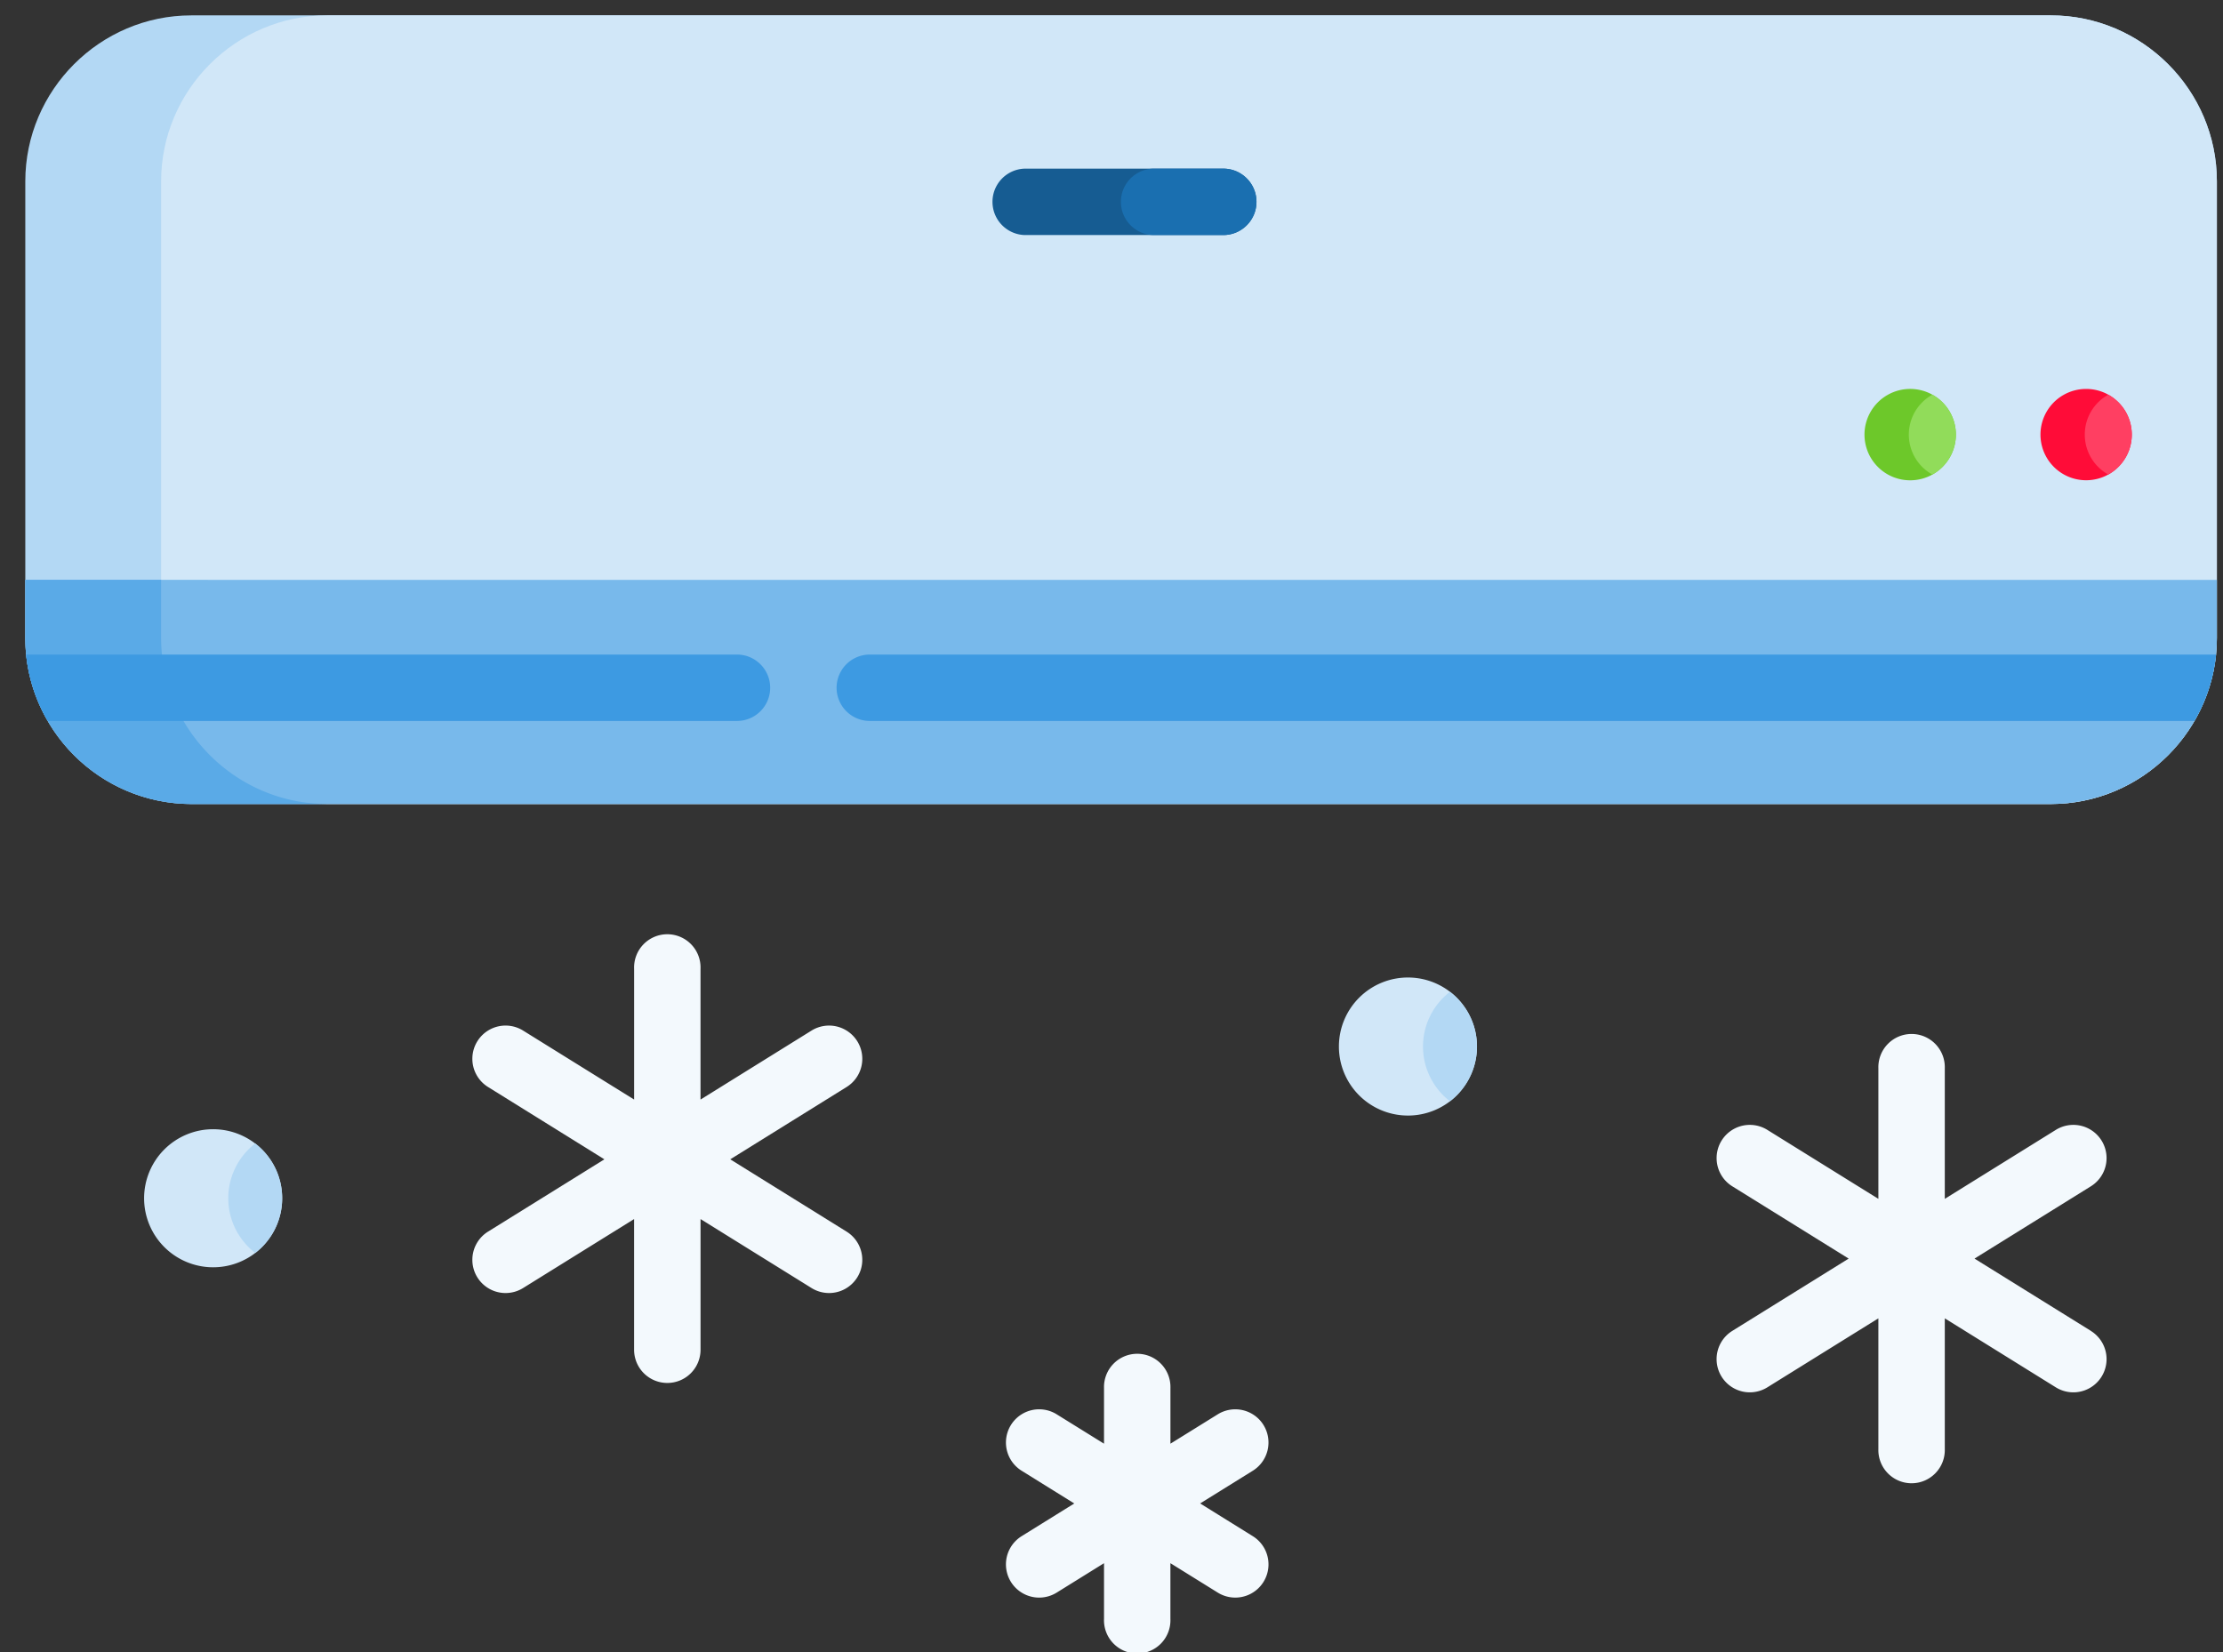
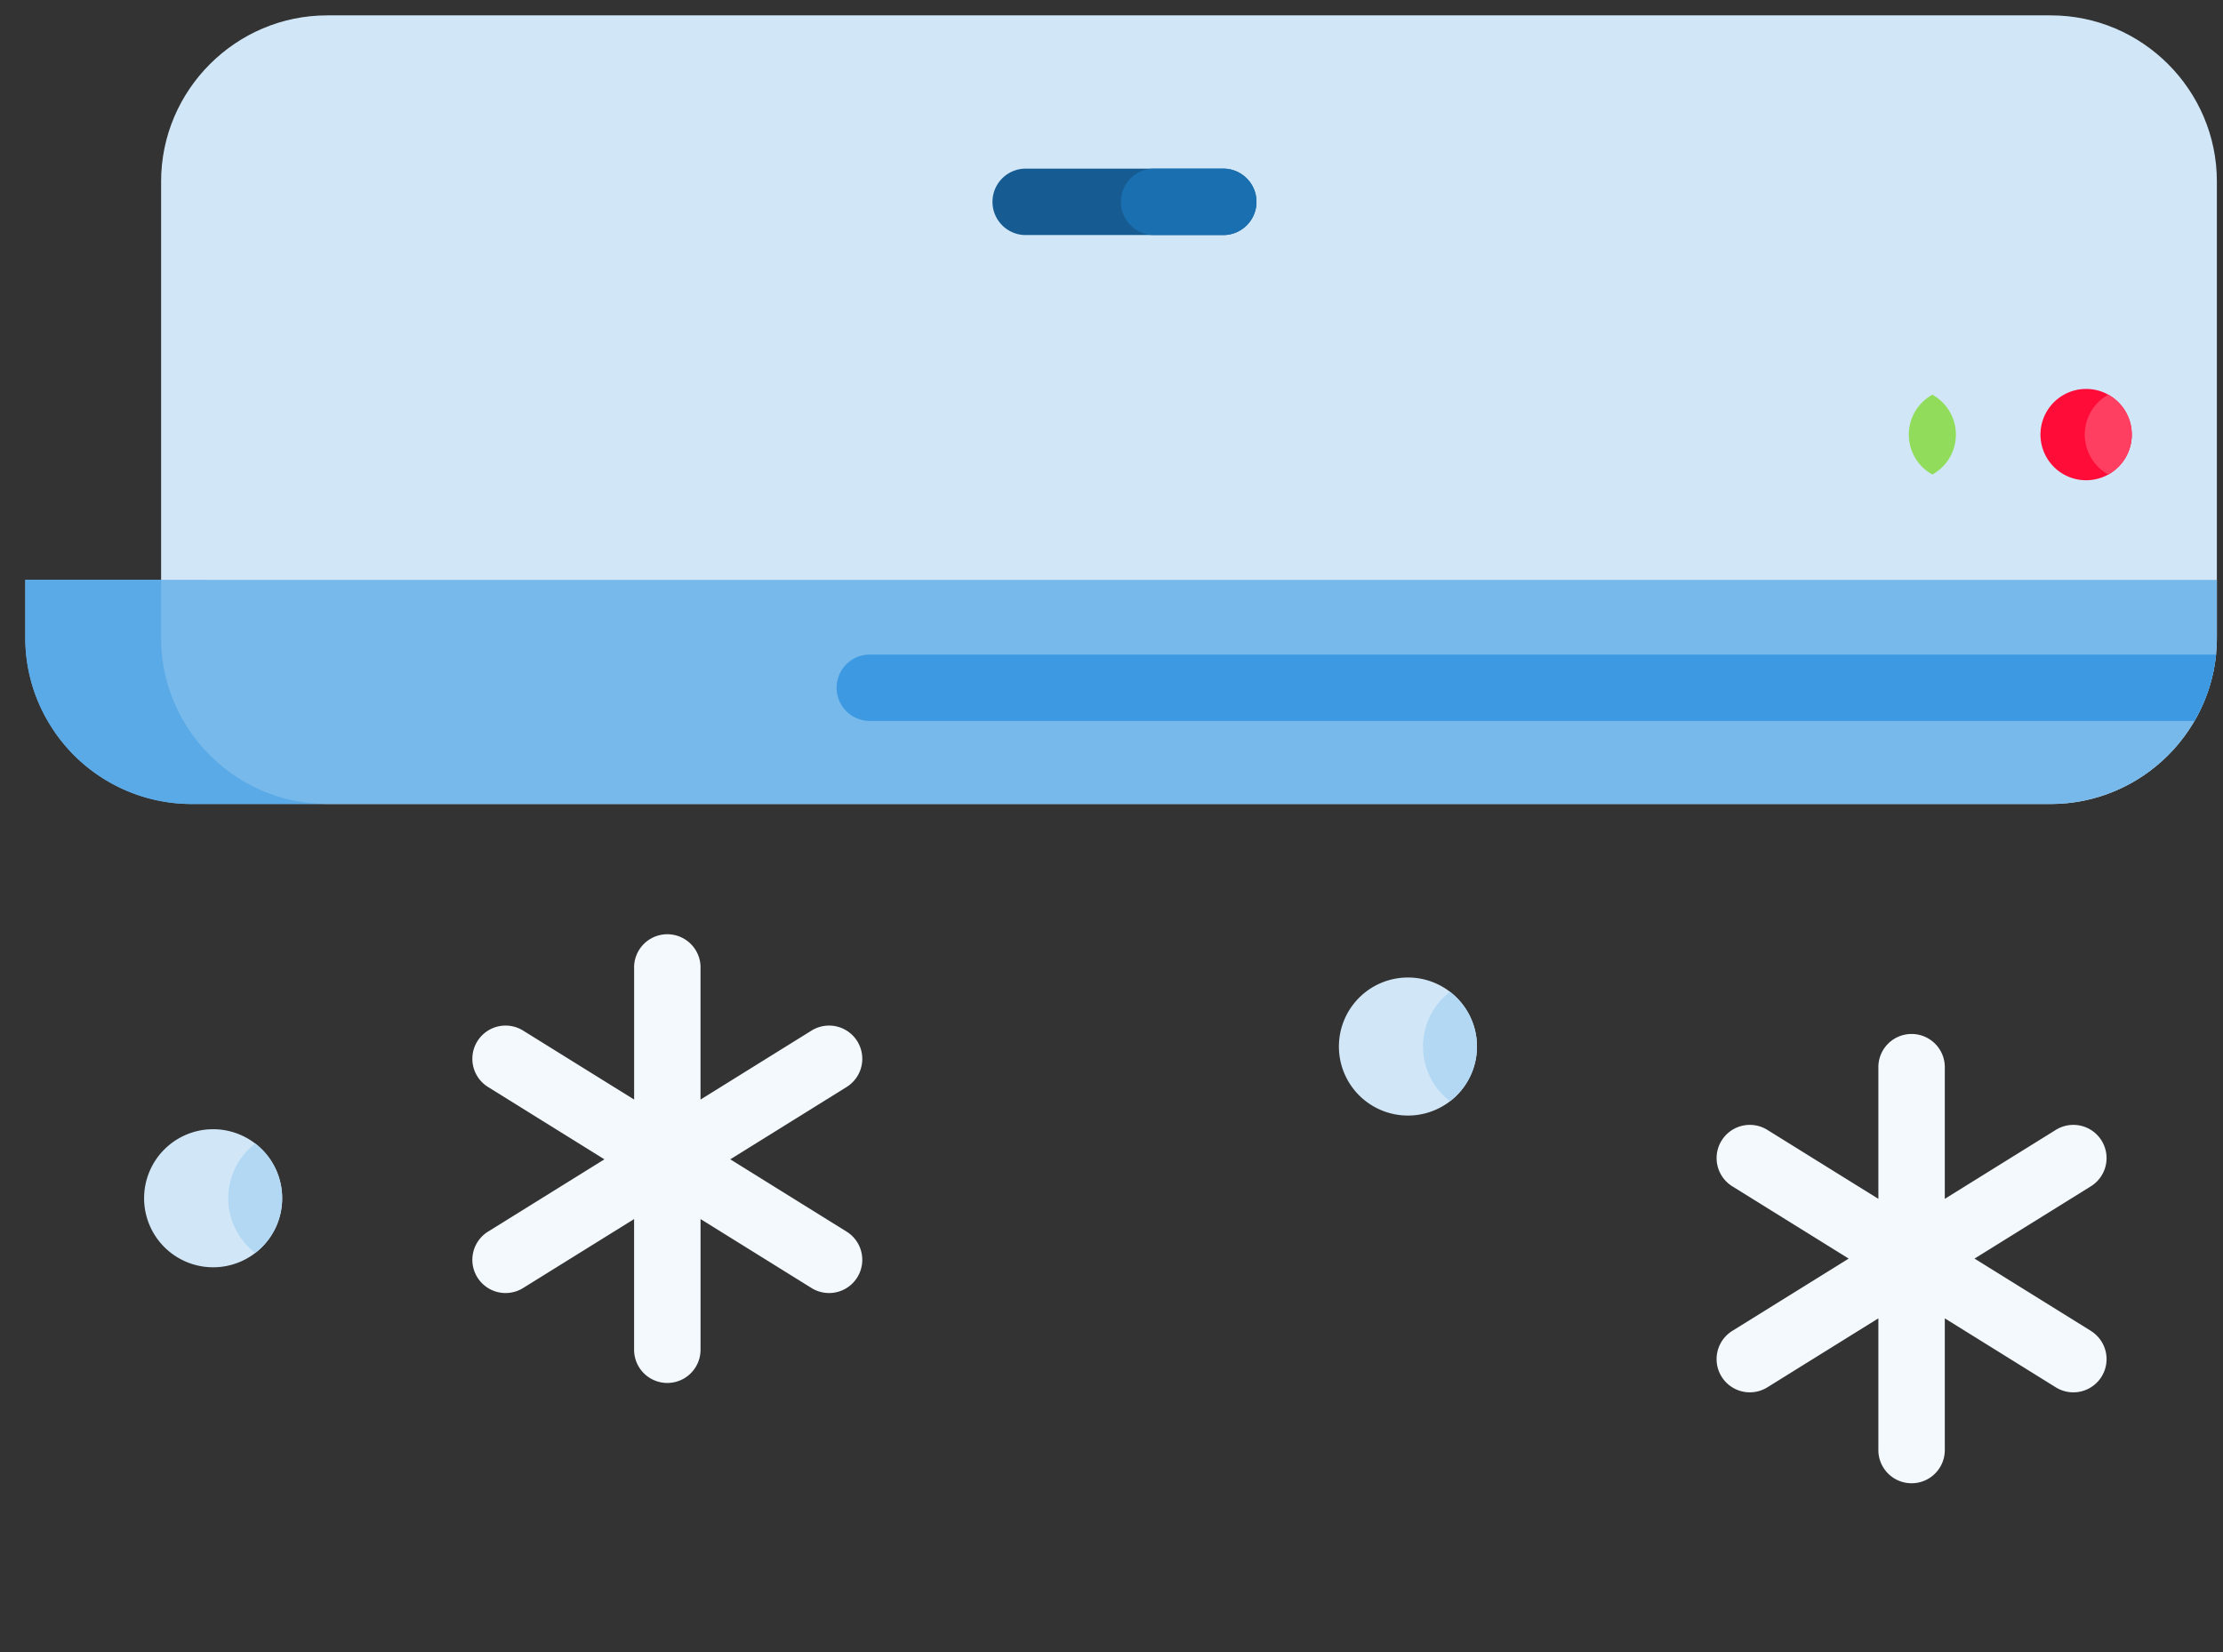
<svg xmlns="http://www.w3.org/2000/svg" width="74" height="55" viewBox="0 0 74 55">
  <rect x="0" y="0" width="74" height="55" fill="#333333" stroke="none" />
  <g>
    <g>
      <g>
-         <path fill="#b3d8f4" d="M73.796 6.038v15.2c0 3.04-2.487 5.528-5.526 5.528H6.368c-3.04 0-5.526-2.487-5.526-5.527v-15.2C.842 3 3.329.512 6.368.512H68.27c3.04 0 5.526 2.487 5.526 5.525z" />
-       </g>
+         </g>
      <g>
        <path fill="#d1e7f8" d="M73.796 6.038v15.2c0 3.04-2.487 5.528-5.526 5.528H10.89c-3.04 0-5.527-2.487-5.527-5.527v-15.2C5.363 3 7.85.512 10.89.512h57.38c3.04 0 5.526 2.487 5.526 5.525z" />
      </g>
      <g>
        <path fill="#78b9eb" d="M73.796 19.305v1.934a5.488 5.488 0 0 1-.746 2.763 5.537 5.537 0 0 1-4.78 2.764H6.368A5.537 5.537 0 0 1 1.588 24a5.487 5.487 0 0 1-.746-2.762v-1.934z" />
      </g>
      <g>
-         <path fill="#6dc82a" d="M65.108 14.468a1.52 1.52 0 1 1-3.042.002 1.52 1.52 0 0 1 3.042-.002z" />
-       </g>
+         </g>
      <g>
        <path fill="#ff0c38" d="M70.964 14.468a1.519 1.519 0 1 1-3.04 0 1.52 1.52 0 1 1 3.04 0z" />
      </g>
      <g>
        <path fill="#91dc5a" d="M65.108 14.468a1.52 1.52 0 0 1-.782 1.33 1.518 1.518 0 0 1 0-2.658c.466.26.782.757.782 1.328z" />
      </g>
      <g>
        <path fill="#ff3f62" d="M70.964 14.468c0 .572-.315 1.07-.782 1.33a1.517 1.517 0 0 1-.783-1.33c0-.572.315-1.07.783-1.328.467.26.782.757.782 1.328z" />
      </g>
      <g>
        <g>
          <path fill="#f3f9fd" d="M69.602 44.306L65.728 41.9l3.874-2.407a1.105 1.105 0 1 0-1.167-1.878l-3.696 2.296v-4.35a1.106 1.106 0 1 0-2.211 0v4.35l-3.696-2.296a1.105 1.105 0 1 0-1.167 1.878l3.874 2.407-3.874 2.407a1.105 1.105 0 1 0 1.167 1.879l3.696-2.297v4.351a1.106 1.106 0 1 0 2.211 0v-4.351l3.696 2.297a1.105 1.105 0 0 0 1.167-1.878z" />
        </g>
        <g>
          <path fill="#f3f9fd" d="M28.538 34.665a1.106 1.106 0 0 0-1.523-.356l-3.696 2.297v-4.351a1.106 1.106 0 1 0-2.21 0v4.35l-3.696-2.296a1.105 1.105 0 1 0-1.167 1.878l3.873 2.408-3.873 2.407a1.105 1.105 0 1 0 1.167 1.878l3.695-2.296v4.35a1.106 1.106 0 1 0 2.212 0v-4.35l3.695 2.296a1.105 1.105 0 0 0 1.167-1.878l-3.873-2.407 3.874-2.408a1.106 1.106 0 0 0 .355-1.522z" />
        </g>
      </g>
      <g>
-         <path fill="#f3f9fd" d="M42.06 47.44a1.106 1.106 0 0 0-1.523-.356l-1.575.978v-1.854a1.106 1.106 0 1 0-2.211 0v1.854l-1.575-.978a1.105 1.105 0 1 0-1.168 1.878l1.753 1.09-1.753 1.089a1.105 1.105 0 1 0 1.168 1.878l1.575-.979v1.854a1.106 1.106 0 1 0 2.21 0V52.04l1.576.979a1.105 1.105 0 0 0 1.167-1.878l-1.753-1.09 1.753-1.089a1.106 1.106 0 0 0 .355-1.523z" />
-       </g>
+         </g>
      <g>
        <g>
          <path fill="#d1e7f8" d="M9.393 39.89a2.295 2.295 0 0 1-2.296 2.299 2.298 2.298 0 1 1 2.296-2.299z" />
        </g>
        <g>
          <path fill="#d1e7f8" d="M49.166 34.84a2.297 2.297 0 0 1-2.299 2.298 2.298 2.298 0 1 1 2.299-2.298z" />
        </g>
      </g>
      <g>
        <g>
          <path fill="#b3d8f4" d="M9.393 39.89c0 .742-.35 1.402-.896 1.822a2.297 2.297 0 0 1 0-3.644c.546.42.896 1.08.896 1.822z" />
        </g>
        <g>
          <path fill="#b3d8f4" d="M49.166 34.84c0 .741-.353 1.402-.898 1.822a2.297 2.297 0 0 1 0-3.644c.545.42.898 1.08.898 1.822z" />
        </g>
      </g>
      <g>
        <path fill="#165c92" d="M41.826 6.72c0 .61-.496 1.105-1.106 1.105h-6.609a1.106 1.106 0 0 1 0-2.211h6.61c.61 0 1.105.495 1.105 1.106z" />
      </g>
      <g>
        <path fill="#1a6fb0" d="M41.826 6.72c0 .61-.496 1.105-1.106 1.105h-2.334a1.106 1.106 0 0 1 0-2.211h2.334c.61 0 1.106.495 1.106 1.106z" />
      </g>
      <g>
        <path fill="#5aaae7" d="M10.89 26.766H6.368A5.537 5.537 0 0 1 1.588 24a5.487 5.487 0 0 1-.746-2.762v-1.934h4.521v1.934c0 3.04 2.487 5.527 5.527 5.527z" />
      </g>
      <g>
        <g>
-           <path fill="#3d9ae2" d="M25.638 22.896c0 .612-.496 1.105-1.106 1.105H1.588a5.487 5.487 0 0 1-.72-2.21h23.664c.61 0 1.106.495 1.106 1.105z" />
-         </g>
+           </g>
        <g>
          <path fill="#3d9ae2" d="M73.77 21.79a5.489 5.489 0 0 1-.72 2.211H28.954a1.105 1.105 0 1 1 0-2.21H73.77z" />
        </g>
      </g>
    </g>
  </g>
</svg>